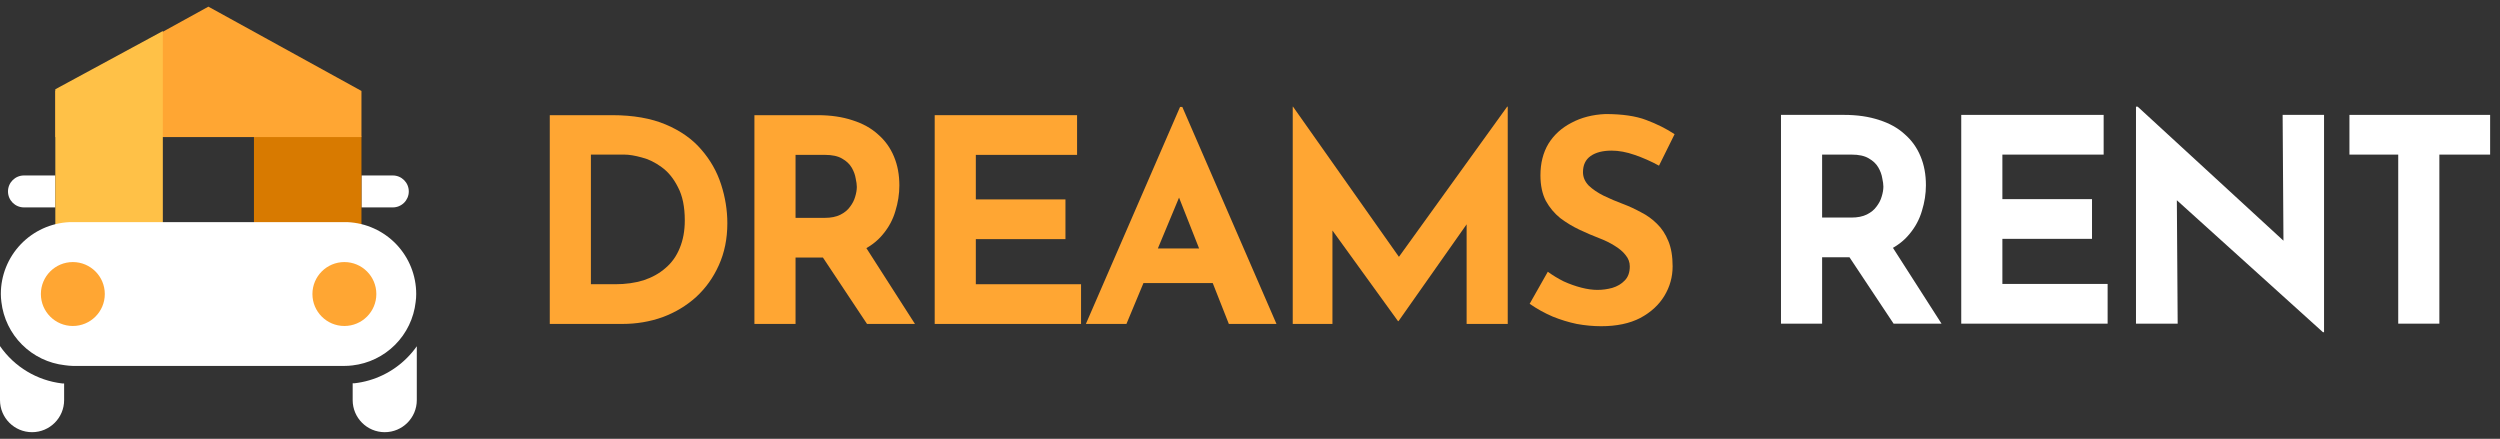
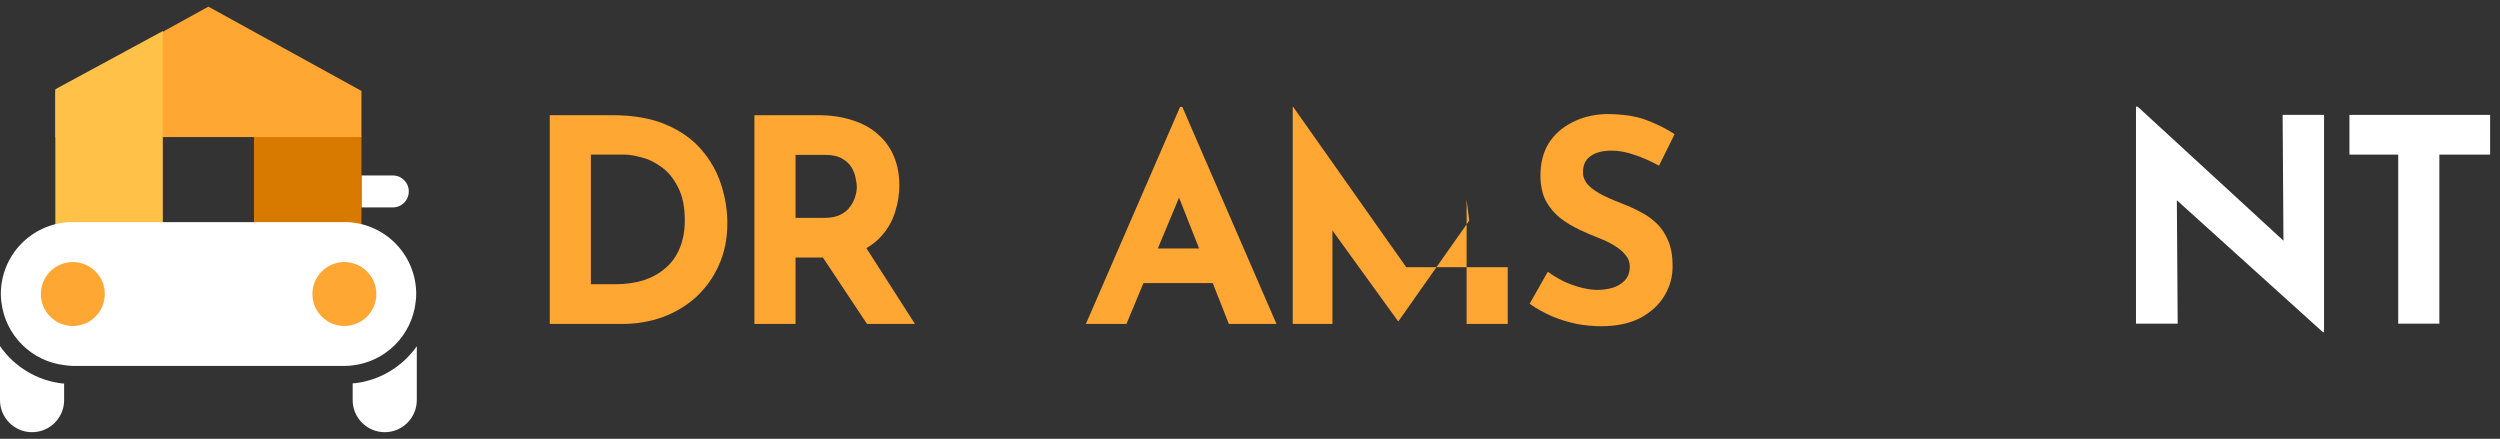
<svg xmlns="http://www.w3.org/2000/svg" width="188" height="33" viewBox="0 0 188 33" fill="none">
  <rect x="0" y="0" width="188" height="33" fill="#333333" stroke="none" />
  <path d="M0 26.026V30.089C0 31.421 1.079 32.5 2.411 32.5C3.742 32.5 4.822 31.421 4.822 30.089V28.835H4.677C2.787 28.614 1.084 27.591 0 26.026Z" fill="white" />
  <path d="M26.653 28.823H26.521V30.089C26.521 31.42 27.6 32.5 28.932 32.5C30.263 32.5 31.343 31.42 31.343 30.089V26.038C31.122 26.353 30.874 26.648 30.601 26.919C29.539 27.983 28.147 28.654 26.653 28.823Z" fill="white" />
-   <path d="M0.601 14.396C0.601 13.733 1.138 13.195 1.802 13.195H4.16V15.597H1.802C1.138 15.597 0.601 15.059 0.601 14.396Z" fill="white" />
  <path d="M27.182 13.195H29.54C30.203 13.195 30.741 13.733 30.741 14.396C30.741 15.059 30.203 15.597 29.54 15.597H27.182V13.195Z" fill="white" />
  <path d="M19.097 16.927V10.255H27.182V16.927H19.097Z" fill="#D87A00" />
  <path d="M15.671 0.5L4.16 6.839V10.306H27.182V6.839L15.671 0.5Z" fill="#FFA633" />
  <path d="M4.16 6.712L12.245 2.334V16.927H4.16V6.712Z" fill="#FFC147" />
  <path d="M26.133 16.704H5.229C3.838 16.766 2.523 17.363 1.561 18.37C0.598 19.378 0.062 20.718 0.063 22.111C0.064 22.312 0.078 22.512 0.105 22.711C0.246 23.925 0.793 25.056 1.658 25.918C2.523 26.781 3.655 27.326 4.869 27.463C5.068 27.493 5.268 27.511 5.47 27.517H25.893C26.094 27.517 26.294 27.505 26.494 27.481C27.711 27.343 28.845 26.796 29.71 25.929C30.575 25.063 31.121 23.928 31.257 22.711C31.285 22.512 31.299 22.312 31.299 22.111C31.301 20.718 30.764 19.378 29.802 18.37C28.839 17.363 27.525 16.767 26.133 16.704Z" fill="white" />
  <path d="M7.881 22.111C7.881 23.438 6.805 24.514 5.477 24.514C4.15 24.514 3.074 23.438 3.074 22.111C3.074 20.784 4.15 19.707 5.477 19.707C6.805 19.707 7.881 20.784 7.881 22.111Z" fill="#FFA633" />
  <path d="M28.301 22.111C28.301 23.438 27.225 24.514 25.897 24.514C24.57 24.514 23.494 23.438 23.494 22.111C23.494 20.784 24.57 19.707 25.897 19.707C27.225 19.707 28.301 20.784 28.301 22.111Z" fill="#FFA633" />
  <path d="M41.343 24.36V8.661H46.035C47.614 8.661 48.958 8.896 50.067 9.365C51.176 9.834 52.065 10.46 52.733 11.242C53.416 12.024 53.913 12.899 54.226 13.866C54.539 14.832 54.696 15.807 54.696 16.788C54.696 17.954 54.482 19.006 54.056 19.945C53.643 20.869 53.075 21.665 52.349 22.334C51.624 22.988 50.785 23.493 49.832 23.848C48.88 24.189 47.87 24.36 46.803 24.36H41.343ZM44.436 21.374H46.27C47.052 21.374 47.763 21.274 48.403 21.075C49.043 20.862 49.59 20.556 50.045 20.158C50.515 19.76 50.87 19.262 51.112 18.665C51.368 18.053 51.496 17.357 51.496 16.575C51.496 15.551 51.325 14.719 50.984 14.079C50.657 13.425 50.245 12.92 49.747 12.564C49.263 12.209 48.766 11.967 48.254 11.839C47.742 11.697 47.308 11.626 46.953 11.626H44.436V21.374Z" fill="#FFA633" />
  <path d="M61.489 8.661C62.47 8.661 63.345 8.789 64.113 9.045C64.88 9.287 65.52 9.642 66.032 10.111C66.558 10.566 66.957 11.121 67.227 11.775C67.497 12.415 67.632 13.14 67.632 13.951C67.632 14.591 67.532 15.231 67.333 15.871C67.149 16.511 66.836 17.093 66.395 17.62C65.968 18.146 65.4 18.572 64.689 18.899C63.977 19.212 63.096 19.369 62.044 19.369H59.825V24.36H56.732V8.661H61.489ZM62.022 16.383C62.492 16.383 62.883 16.304 63.195 16.148C63.508 15.991 63.75 15.792 63.921 15.551C64.106 15.309 64.233 15.06 64.305 14.804C64.39 14.534 64.433 14.285 64.433 14.057C64.433 13.887 64.404 13.674 64.347 13.418C64.305 13.147 64.205 12.877 64.049 12.607C63.892 12.337 63.65 12.109 63.323 11.924C63.011 11.74 62.584 11.647 62.044 11.647H59.825V16.383H62.022ZM64.923 18.302L68.805 24.36H65.2L61.233 18.387L64.923 18.302Z" fill="#FFA633" />
-   <path d="M70.289 8.661H80.996V11.647H73.382V14.996H80.122V17.982H73.382V21.374H81.295V24.36H70.289V8.661Z" fill="#FFA633" />
  <path d="M81.658 24.36L88.74 8.042H88.91L95.992 24.36H92.409L87.886 12.884L90.126 11.348L84.708 24.36H81.658ZM86.5 18.686H91.214L92.302 21.288H85.54L86.5 18.686Z" fill="#FFA633" />
-   <path d="M97.214 24.36V8.021H97.235L105.96 20.393L104.637 20.094L113.34 8.021H113.382V24.36H110.29V14.996L110.482 16.596L105.17 24.147H105.128L99.667 16.596L100.2 15.124V24.36H97.214Z" fill="#FFA633" />
+   <path d="M97.214 24.36V8.021H97.235L105.96 20.393L104.637 20.094H113.382V24.36H110.29V14.996L110.482 16.596L105.17 24.147H105.128L99.667 16.596L100.2 15.124V24.36H97.214Z" fill="#FFA633" />
  <path d="M124.757 12.458C124.159 12.131 123.548 11.861 122.922 11.647C122.311 11.434 121.735 11.327 121.195 11.327C120.526 11.327 120 11.462 119.616 11.732C119.232 12.003 119.04 12.408 119.04 12.948C119.04 13.318 119.182 13.652 119.467 13.951C119.765 14.235 120.142 14.491 120.597 14.719C121.067 14.946 121.55 15.152 122.048 15.337C122.503 15.508 122.951 15.714 123.392 15.956C123.847 16.183 124.252 16.475 124.607 16.83C124.963 17.172 125.247 17.605 125.461 18.132C125.674 18.643 125.781 19.276 125.781 20.03C125.781 20.826 125.574 21.566 125.162 22.248C124.75 22.931 124.145 23.485 123.349 23.912C122.553 24.325 121.571 24.531 120.405 24.531C119.808 24.531 119.197 24.474 118.571 24.36C117.959 24.232 117.355 24.047 116.758 23.805C116.161 23.549 115.585 23.23 115.03 22.846L116.395 20.435C116.765 20.705 117.163 20.947 117.59 21.16C118.031 21.36 118.471 21.516 118.912 21.63C119.353 21.744 119.758 21.8 120.128 21.8C120.498 21.8 120.867 21.751 121.237 21.651C121.621 21.537 121.934 21.352 122.176 21.096C122.432 20.84 122.56 20.485 122.56 20.03C122.56 19.717 122.453 19.433 122.24 19.177C122.041 18.921 121.763 18.686 121.408 18.473C121.067 18.26 120.69 18.075 120.277 17.918C119.794 17.733 119.296 17.52 118.784 17.278C118.272 17.037 117.789 16.745 117.334 16.404C116.893 16.048 116.53 15.615 116.246 15.103C115.976 14.576 115.841 13.937 115.841 13.183C115.841 12.273 116.04 11.484 116.438 10.815C116.85 10.147 117.426 9.621 118.166 9.237C118.905 8.839 119.758 8.618 120.725 8.576C121.991 8.576 123.015 8.725 123.797 9.024C124.593 9.322 125.304 9.678 125.93 10.09L124.757 12.458Z" fill="#FFA633" />
-   <path d="M138.686 8.64C139.668 8.64 140.542 8.768 141.31 9.024C142.078 9.265 142.718 9.621 143.23 10.09C143.756 10.545 144.154 11.1 144.424 11.754C144.694 12.394 144.829 13.119 144.829 13.93C144.829 14.569 144.73 15.209 144.531 15.849C144.346 16.489 144.033 17.072 143.592 17.598C143.166 18.125 142.597 18.551 141.886 18.878C141.175 19.191 140.293 19.347 139.241 19.347H137.023V24.339H133.93V8.64H138.686ZM139.22 16.361C139.689 16.361 140.08 16.283 140.393 16.127C140.706 15.97 140.947 15.771 141.118 15.529C141.303 15.287 141.431 15.039 141.502 14.783C141.587 14.512 141.63 14.264 141.63 14.036C141.63 13.866 141.601 13.652 141.545 13.396C141.502 13.126 141.402 12.856 141.246 12.586C141.09 12.316 140.848 12.088 140.521 11.903C140.208 11.718 139.781 11.626 139.241 11.626H137.023V16.361H139.22ZM142.121 18.281L146.003 24.339H142.398L138.43 18.366L142.121 18.281Z" fill="white" />
-   <path d="M147.486 8.64H158.194V11.626H150.579V14.975H157.319V17.961H150.579V21.352H158.493V24.339H147.486V8.64Z" fill="white" />
  <path d="M174.683 24.979L162.78 14.228L163.697 14.74L163.761 24.339H160.626V8.021H160.754L172.4 18.729L171.718 18.43L171.654 8.64H174.768V24.979H174.683Z" fill="white" />
  <path d="M176.678 8.64H187.258V11.626H183.44V24.339H180.347V11.626H176.678V8.64Z" fill="white" />
</svg>